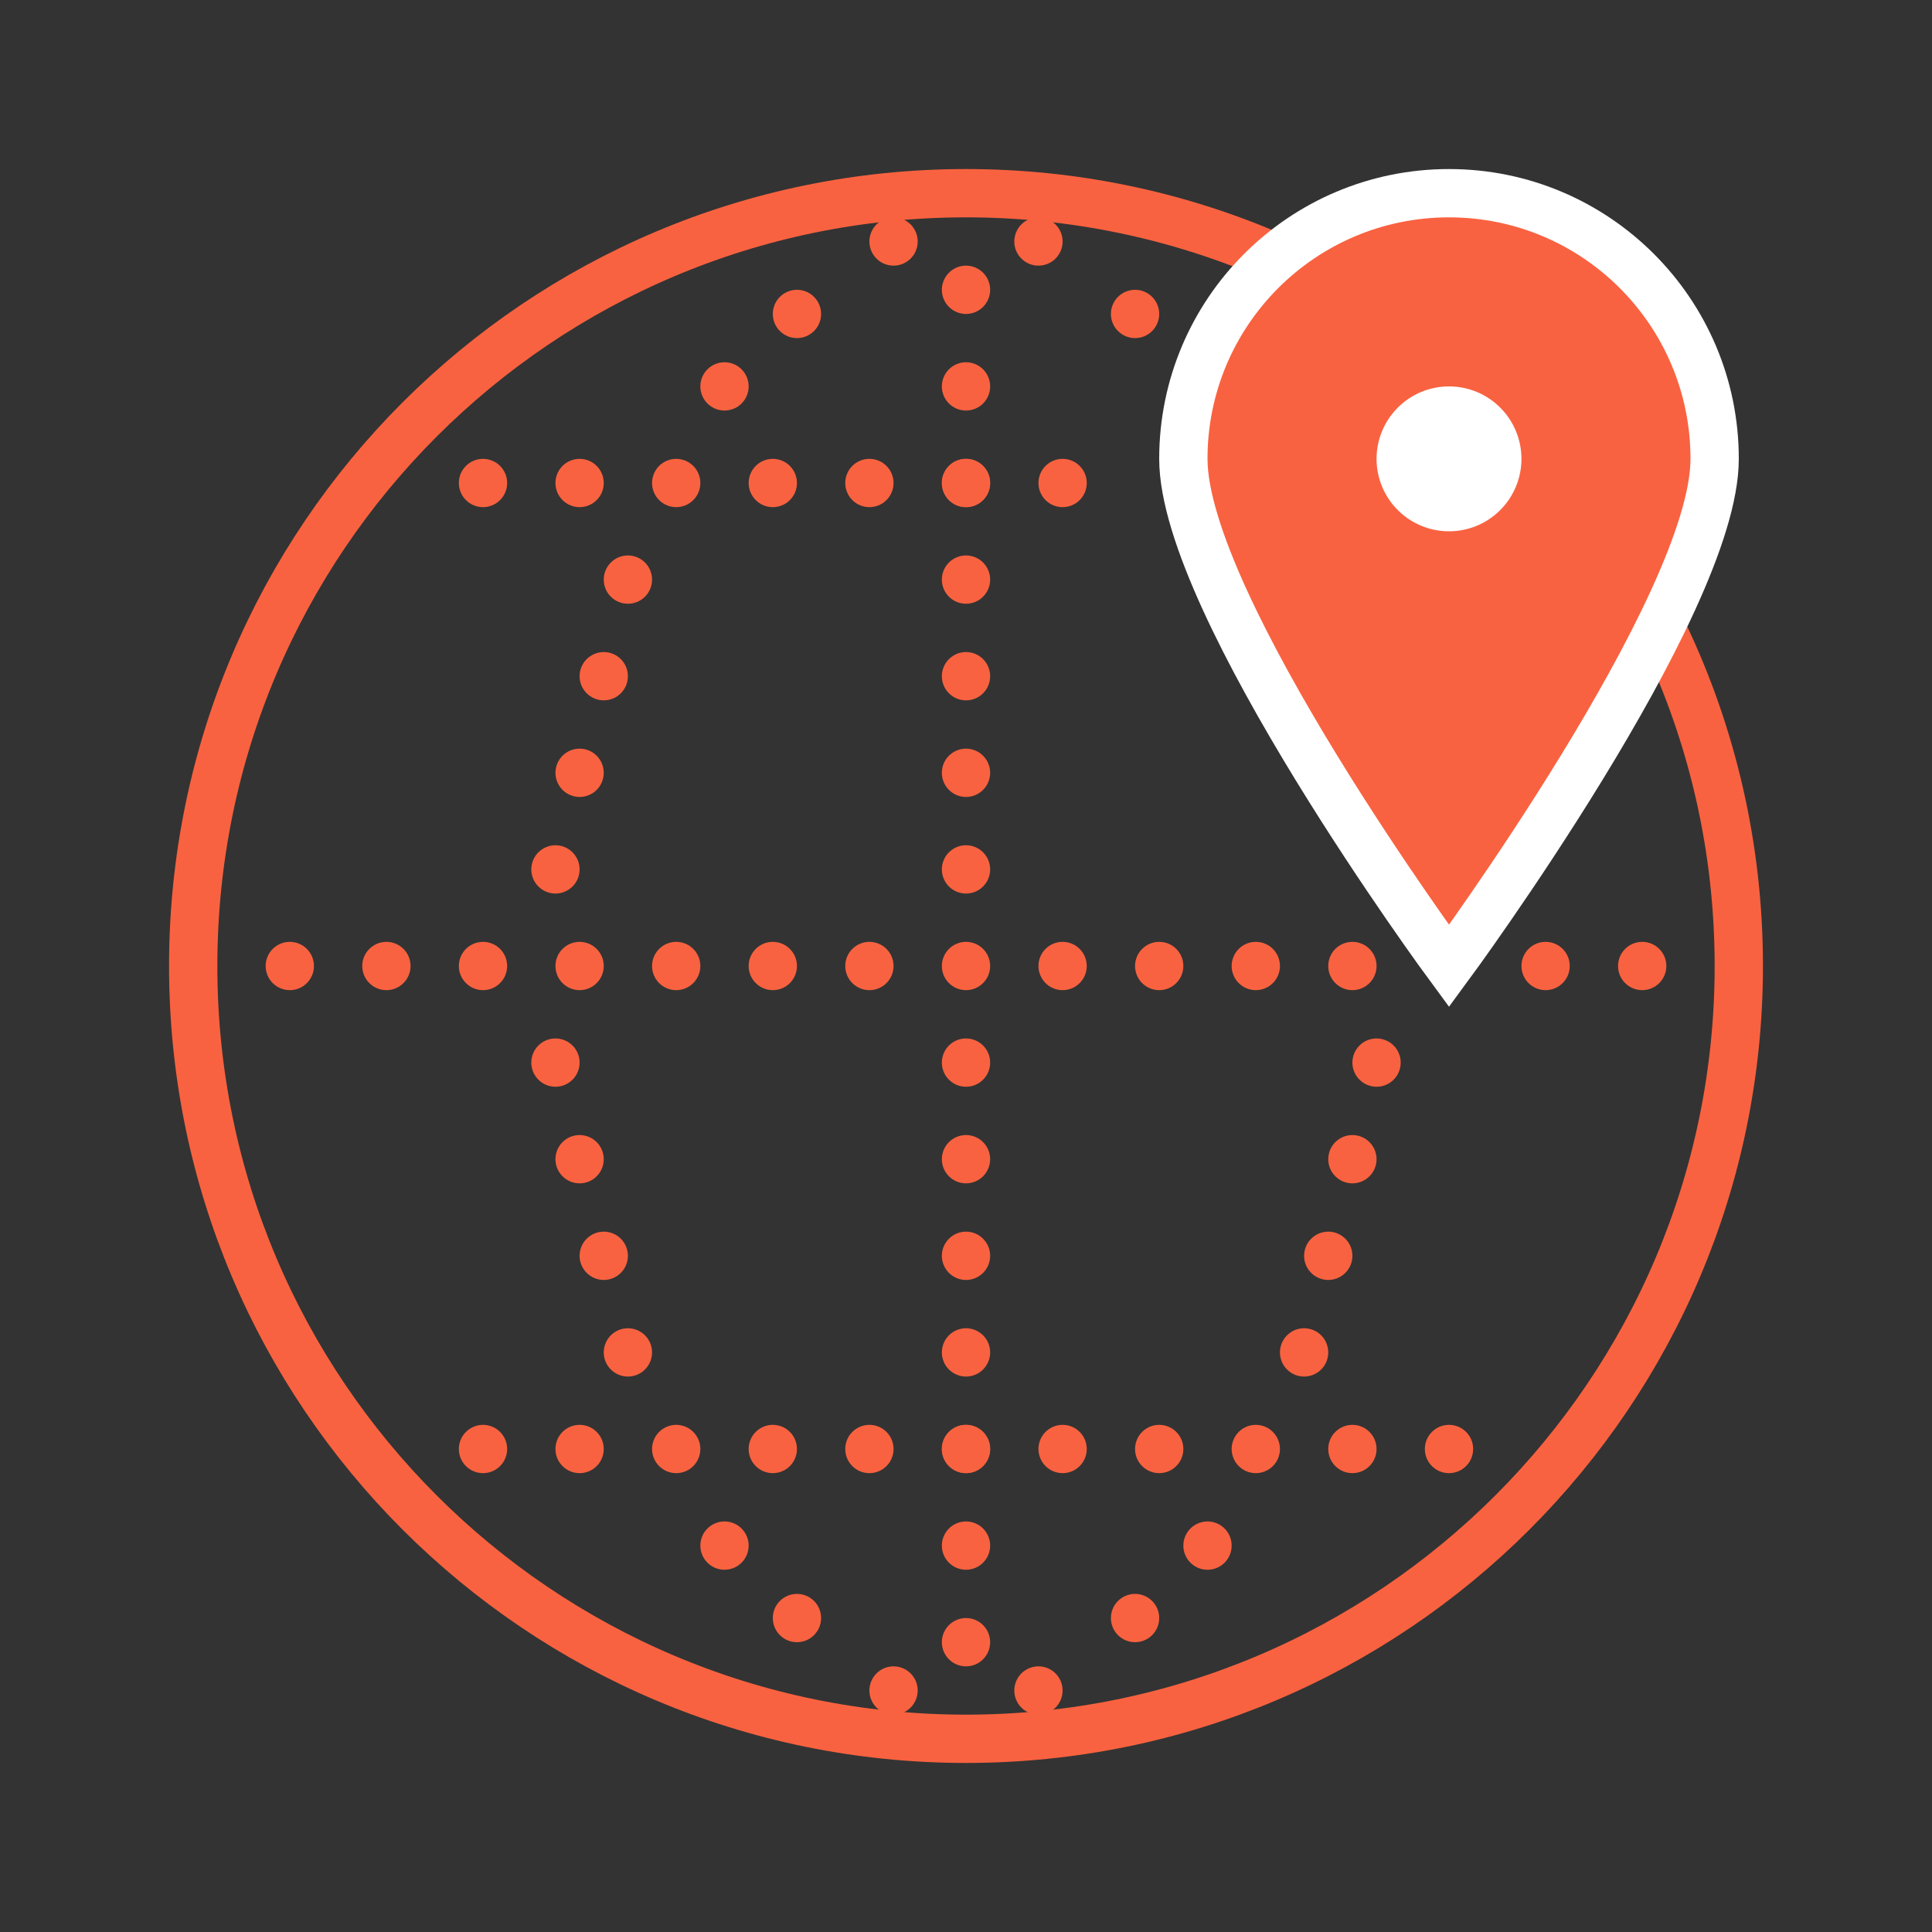
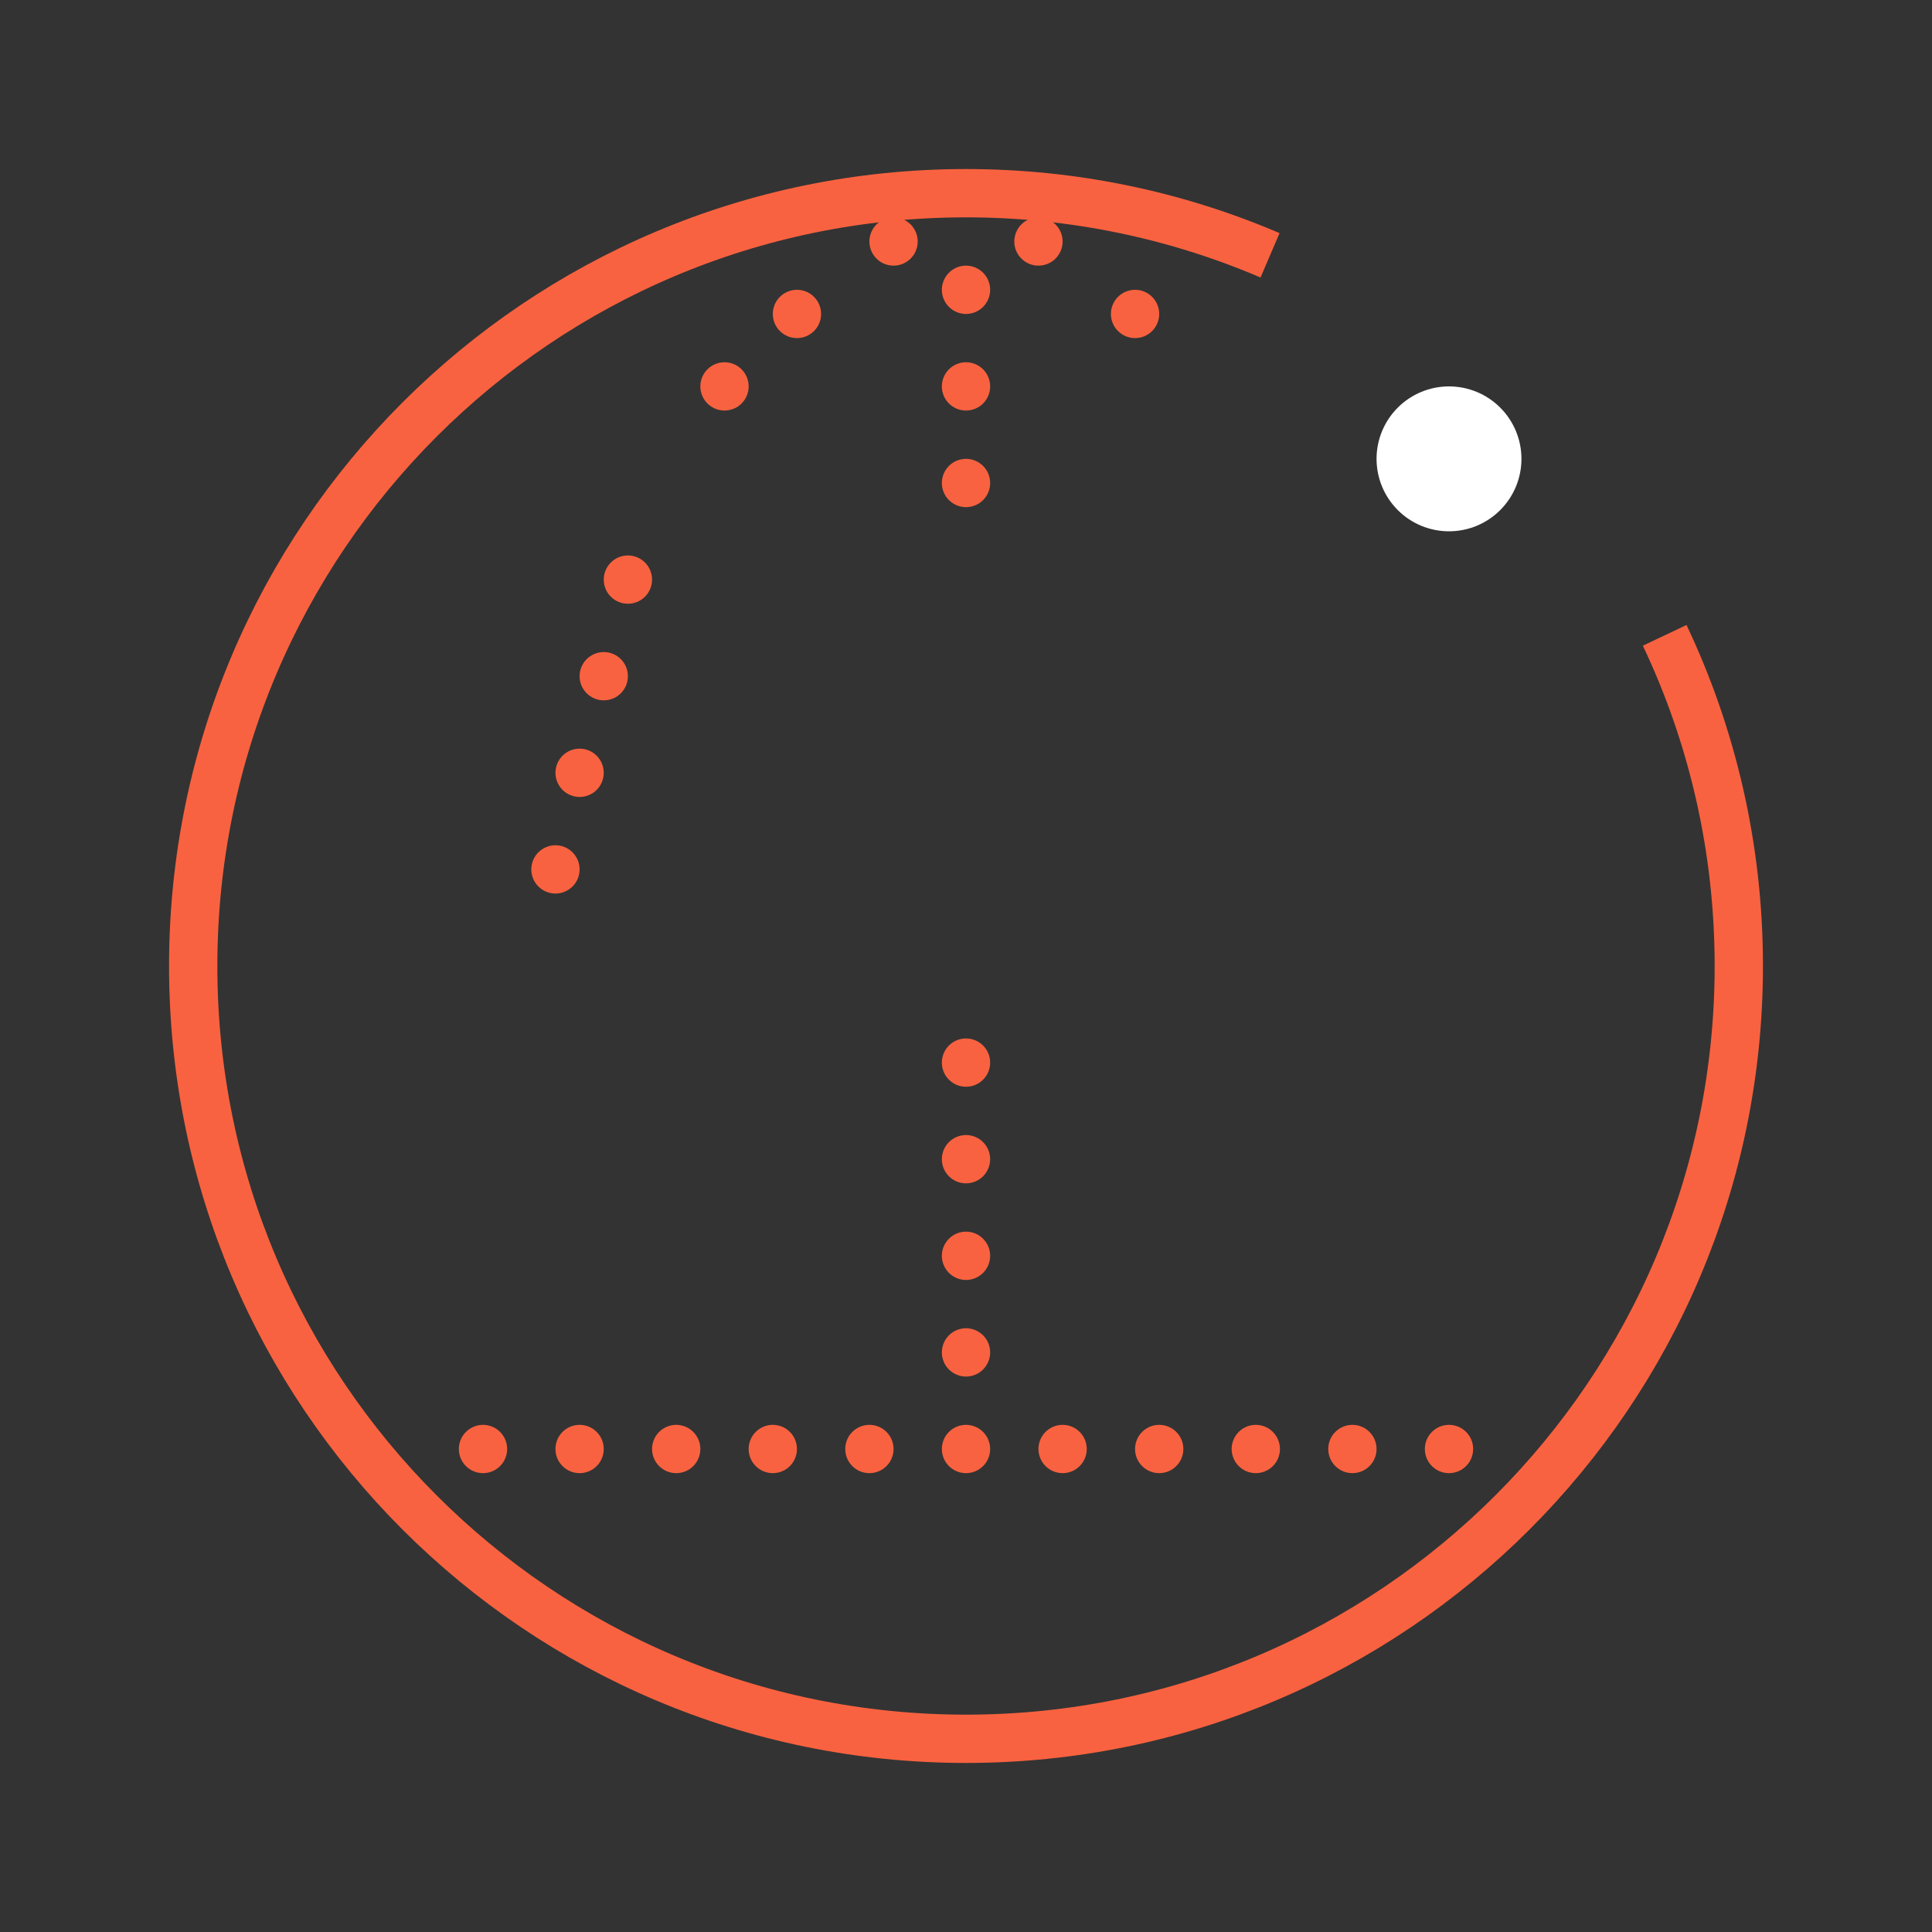
<svg xmlns="http://www.w3.org/2000/svg" width="80" height="80" viewBox="0 0 80 80" fill="none">
  <rect x="0" y="0" width="80" height="80" fill="#333333" stroke="none" />
  <path d="M52.59 10.572C48.726 8.917 44.47 8 40 8C22.327 8 8 22.327 8 40C8 57.673 22.327 72 40 72C57.673 72 72 57.673 72 40C72 35.101 70.899 30.459 68.931 26.308" stroke="#f96240" stroke-width="2" stroke-miterlimit="10" />
-   <path d="M71 19C71 25.075 60 40 60 40C60 40 49 25.075 49 19C49 12.925 53.925 8 60 8C66.075 8 71 12.925 71 19Z" fill="white" />
-   <path d="M71 19C71 25.075 60 40 60 40C60 40 49 25.075 49 19C49 12.925 53.925 8 60 8C66.075 8 71 12.925 71 19Z" fill="#f96240" stroke="white" stroke-width="2" stroke-miterlimit="10" />
  <path d="M60 16C59.204 16 58.441 16.316 57.879 16.879C57.316 17.441 57 18.204 57 19C57 19.796 57.316 20.559 57.879 21.121C58.441 21.684 59.204 22 60 22C60.796 22 61.559 21.684 62.121 21.121C62.684 20.559 63 19.796 63 19C63 18.204 62.684 17.441 62.121 16.879C61.559 16.316 60.796 16 60 16Z" fill="white" />
-   <path d="M44 19C43.735 19 43.48 19.105 43.293 19.293C43.105 19.48 43 19.735 43 20C43 20.265 43.105 20.52 43.293 20.707C43.48 20.895 43.735 21 44 21C44.265 21 44.52 20.895 44.707 20.707C44.895 20.52 45 20.265 45 20C45 19.735 44.895 19.48 44.707 19.293C44.52 19.105 44.265 19 44 19ZM40 19C39.735 19 39.48 19.105 39.293 19.293C39.105 19.48 39 19.735 39 20C39 20.265 39.105 20.52 39.293 20.707C39.48 20.895 39.735 21 40 21C40.265 21 40.52 20.895 40.707 20.707C40.895 20.52 41 20.265 41 20C41 19.735 40.895 19.48 40.707 19.293C40.52 19.105 40.265 19 40 19ZM36 19C35.735 19 35.48 19.105 35.293 19.293C35.105 19.48 35 19.735 35 20C35 20.265 35.105 20.52 35.293 20.707C35.48 20.895 35.735 21 36 21C36.265 21 36.52 20.895 36.707 20.707C36.895 20.52 37 20.265 37 20C37 19.735 36.895 19.48 36.707 19.293C36.52 19.105 36.265 19 36 19ZM32 19C31.735 19 31.48 19.105 31.293 19.293C31.105 19.48 31 19.735 31 20C31 20.265 31.105 20.52 31.293 20.707C31.48 20.895 31.735 21 32 21C32.265 21 32.52 20.895 32.707 20.707C32.895 20.52 33 20.265 33 20C33 19.735 32.895 19.48 32.707 19.293C32.52 19.105 32.265 19 32 19ZM28 19C27.735 19 27.48 19.105 27.293 19.293C27.105 19.48 27 19.735 27 20C27 20.265 27.105 20.52 27.293 20.707C27.48 20.895 27.735 21 28 21C28.265 21 28.52 20.895 28.707 20.707C28.895 20.52 29 20.265 29 20C29 19.735 28.895 19.48 28.707 19.293C28.52 19.105 28.265 19 28 19ZM24 19C23.735 19 23.48 19.105 23.293 19.293C23.105 19.48 23 19.735 23 20C23 20.265 23.105 20.52 23.293 20.707C23.48 20.895 23.735 21 24 21C24.265 21 24.52 20.895 24.707 20.707C24.895 20.52 25 20.265 25 20C25 19.735 24.895 19.48 24.707 19.293C24.52 19.105 24.265 19 24 19ZM20 19C19.735 19 19.48 19.105 19.293 19.293C19.105 19.48 19 19.735 19 20C19 20.265 19.105 20.52 19.293 20.707C19.48 20.895 19.735 21 20 21C20.265 21 20.52 20.895 20.707 20.707C20.895 20.52 21 20.265 21 20C21 19.735 20.895 19.48 20.707 19.293C20.52 19.105 20.265 19 20 19ZM40 27C39.735 27 39.48 27.105 39.293 27.293C39.105 27.48 39 27.735 39 28C39 28.265 39.105 28.52 39.293 28.707C39.48 28.895 39.735 29 40 29C40.265 29 40.52 28.895 40.707 28.707C40.895 28.52 41 28.265 41 28C41 27.735 40.895 27.48 40.707 27.293C40.52 27.105 40.265 27 40 27ZM40 31C39.735 31 39.48 31.105 39.293 31.293C39.105 31.48 39 31.735 39 32C39 32.265 39.105 32.52 39.293 32.707C39.48 32.895 39.735 33 40 33C40.265 33 40.52 32.895 40.707 32.707C40.895 32.52 41 32.265 41 32C41 31.735 40.895 31.48 40.707 31.293C40.52 31.105 40.265 31 40 31ZM40 35C39.735 35 39.48 35.105 39.293 35.293C39.105 35.48 39 35.735 39 36C39 36.265 39.105 36.52 39.293 36.707C39.48 36.895 39.735 37 40 37C40.265 37 40.52 36.895 40.707 36.707C40.895 36.52 41 36.265 41 36C41 35.735 40.895 35.48 40.707 35.293C40.52 35.105 40.265 35 40 35ZM40 23C39.735 23 39.48 23.105 39.293 23.293C39.105 23.48 39 23.735 39 24C39 24.265 39.105 24.52 39.293 24.707C39.48 24.895 39.735 25 40 25C40.265 25 40.52 24.895 40.707 24.707C40.895 24.52 41 24.265 41 24C41 23.735 40.895 23.48 40.707 23.293C40.52 23.105 40.265 23 40 23Z" fill="#f96240" />
  <path d="M40 19C39.735 19 39.48 19.105 39.293 19.293C39.105 19.48 39 19.735 39 20C39 20.265 39.105 20.52 39.293 20.707C39.48 20.895 39.735 21 40 21C40.265 21 40.52 20.895 40.707 20.707C40.895 20.52 41 20.265 41 20C41 19.735 40.895 19.48 40.707 19.293C40.52 19.105 40.265 19 40 19ZM40 15C39.735 15 39.48 15.105 39.293 15.293C39.105 15.48 39 15.735 39 16C39 16.265 39.105 16.52 39.293 16.707C39.48 16.895 39.735 17 40 17C40.265 17 40.52 16.895 40.707 16.707C40.895 16.52 41 16.265 41 16C41 15.735 40.895 15.48 40.707 15.293C40.52 15.105 40.265 15 40 15ZM40 11C39.735 11 39.48 11.105 39.293 11.293C39.105 11.48 39 11.735 39 12C39 12.265 39.105 12.52 39.293 12.707C39.48 12.895 39.735 13 40 13C40.265 13 40.52 12.895 40.707 12.707C40.895 12.52 41 12.265 41 12C41 11.735 40.895 11.48 40.707 11.293C40.52 11.105 40.265 11 40 11ZM24 31C23.735 31 23.48 31.105 23.293 31.293C23.105 31.48 23 31.735 23 32C23 32.265 23.105 32.52 23.293 32.707C23.48 32.895 23.735 33 24 33C24.265 33 24.52 32.895 24.707 32.707C24.895 32.52 25 32.265 25 32C25 31.735 24.895 31.48 24.707 31.293C24.52 31.105 24.265 31 24 31ZM23 35C22.735 35 22.48 35.105 22.293 35.293C22.105 35.48 22 35.735 22 36C22 36.265 22.105 36.52 22.293 36.707C22.48 36.895 22.735 37 23 37C23.265 37 23.52 36.895 23.707 36.707C23.895 36.52 24 36.265 24 36C24 35.735 23.895 35.48 23.707 35.293C23.52 35.105 23.265 35 23 35ZM47 12C46.735 12 46.48 12.105 46.293 12.293C46.105 12.48 46 12.735 46 13C46 13.265 46.105 13.52 46.293 13.707C46.48 13.895 46.735 14 47 14C47.265 14 47.52 13.895 47.707 13.707C47.895 13.52 48 13.265 48 13C48 12.735 47.895 12.48 47.707 12.293C47.52 12.105 47.265 12 47 12ZM25 27C24.735 27 24.48 27.105 24.293 27.293C24.105 27.48 24 27.735 24 28C24 28.265 24.105 28.52 24.293 28.707C24.48 28.895 24.735 29 25 29C25.265 29 25.52 28.895 25.707 28.707C25.895 28.52 26 28.265 26 28C26 27.735 25.895 27.48 25.707 27.293C25.52 27.105 25.265 27 25 27ZM26 23C25.735 23 25.48 23.105 25.293 23.293C25.105 23.48 25 23.735 25 24C25 24.265 25.105 24.52 25.293 24.707C25.48 24.895 25.735 25 26 25C26.265 25 26.52 24.895 26.707 24.707C26.895 24.52 27 24.265 27 24C27 23.735 26.895 23.48 26.707 23.293C26.52 23.105 26.265 23 26 23ZM30 15C29.735 15 29.48 15.105 29.293 15.293C29.105 15.48 29 15.735 29 16C29 16.265 29.105 16.52 29.293 16.707C29.48 16.895 29.735 17 30 17C30.265 17 30.52 16.895 30.707 16.707C30.895 16.52 31 16.265 31 16C31 15.735 30.895 15.48 30.707 15.293C30.52 15.105 30.265 15 30 15ZM33 12C32.735 12 32.48 12.105 32.293 12.293C32.105 12.48 32 12.735 32 13C32 13.265 32.105 13.52 32.293 13.707C32.48 13.895 32.735 14 33 14C33.265 14 33.52 13.895 33.707 13.707C33.895 13.52 34 13.265 34 13C34 12.735 33.895 12.48 33.707 12.293C33.52 12.105 33.265 12 33 12ZM37 9C36.735 9 36.48 9.105 36.293 9.293C36.105 9.48 36 9.735 36 10C36 10.265 36.105 10.52 36.293 10.707C36.48 10.895 36.735 11 37 11C37.265 11 37.52 10.895 37.707 10.707C37.895 10.52 38 10.265 38 10C38 9.735 37.895 9.48 37.707 9.293C37.52 9.105 37.265 9 37 9ZM43 9C42.735 9 42.48 9.105 42.293 9.293C42.105 9.48 42 9.735 42 10C42 10.265 42.105 10.52 42.293 10.707C42.48 10.895 42.735 11 43 11C43.265 11 43.52 10.895 43.707 10.707C43.895 10.52 44 10.265 44 10C44 9.735 43.895 9.48 43.707 9.293C43.52 9.105 43.265 9 43 9ZM32 59C31.735 59 31.48 59.105 31.293 59.293C31.105 59.48 31 59.735 31 60C31 60.265 31.105 60.52 31.293 60.707C31.48 60.895 31.735 61 32 61C32.265 61 32.52 60.895 32.707 60.707C32.895 60.52 33 60.265 33 60C33 59.735 32.895 59.48 32.707 59.293C32.52 59.105 32.265 59 32 59ZM36 59C35.735 59 35.48 59.105 35.293 59.293C35.105 59.48 35 59.735 35 60C35 60.265 35.105 60.52 35.293 60.707C35.48 60.895 35.735 61 36 61C36.265 61 36.52 60.895 36.707 60.707C36.895 60.52 37 60.265 37 60C37 59.735 36.895 59.48 36.707 59.293C36.52 59.105 36.265 59 36 59ZM40 59C39.735 59 39.48 59.105 39.293 59.293C39.105 59.48 39 59.735 39 60C39 60.265 39.105 60.52 39.293 60.707C39.48 60.895 39.735 61 40 61C40.265 61 40.52 60.895 40.707 60.707C40.895 60.52 41 60.265 41 60C41 59.735 40.895 59.48 40.707 59.293C40.52 59.105 40.265 59 40 59ZM44 59C43.735 59 43.48 59.105 43.293 59.293C43.105 59.48 43 59.735 43 60C43 60.265 43.105 60.52 43.293 60.707C43.48 60.895 43.735 61 44 61C44.265 61 44.52 60.895 44.707 60.707C44.895 60.52 45 60.265 45 60C45 59.735 44.895 59.48 44.707 59.293C44.52 59.105 44.265 59 44 59ZM48 59C47.735 59 47.48 59.105 47.293 59.293C47.105 59.48 47 59.735 47 60C47 60.265 47.105 60.52 47.293 60.707C47.48 60.895 47.735 61 48 61C48.265 61 48.52 60.895 48.707 60.707C48.895 60.52 49 60.265 49 60C49 59.735 48.895 59.48 48.707 59.293C48.52 59.105 48.265 59 48 59ZM52 59C51.735 59 51.48 59.105 51.293 59.293C51.105 59.48 51 59.735 51 60C51 60.265 51.105 60.52 51.293 60.707C51.48 60.895 51.735 61 52 61C52.265 61 52.52 60.895 52.707 60.707C52.895 60.52 53 60.265 53 60C53 59.735 52.895 59.48 52.707 59.293C52.52 59.105 52.265 59 52 59ZM56 59C55.735 59 55.48 59.105 55.293 59.293C55.105 59.48 55 59.735 55 60C55 60.265 55.105 60.52 55.293 60.707C55.48 60.895 55.735 61 56 61C56.265 61 56.52 60.895 56.707 60.707C56.895 60.52 57 60.265 57 60C57 59.735 56.895 59.48 56.707 59.293C56.52 59.105 56.265 59 56 59ZM60 59C59.735 59 59.48 59.105 59.293 59.293C59.105 59.48 59 59.735 59 60C59 60.265 59.105 60.52 59.293 60.707C59.48 60.895 59.735 61 60 61C60.265 61 60.52 60.895 60.707 60.707C60.895 60.52 61 60.265 61 60C61 59.735 60.895 59.48 60.707 59.293C60.52 59.105 60.265 59 60 59ZM20 59C19.735 59 19.48 59.105 19.293 59.293C19.105 59.48 19 59.735 19 60C19 60.265 19.105 60.52 19.293 60.707C19.48 60.895 19.735 61 20 61C20.265 61 20.52 60.895 20.707 60.707C20.895 60.52 21 60.265 21 60C21 59.735 20.895 59.48 20.707 59.293C20.52 59.105 20.265 59 20 59ZM24 59C23.735 59 23.48 59.105 23.293 59.293C23.105 59.48 23 59.735 23 60C23 60.265 23.105 60.52 23.293 60.707C23.48 60.895 23.735 61 24 61C24.265 61 24.52 60.895 24.707 60.707C24.895 60.52 25 60.265 25 60C25 59.735 24.895 59.48 24.707 59.293C24.52 59.105 24.265 59 24 59ZM28 59C27.735 59 27.48 59.105 27.293 59.293C27.105 59.48 27 59.735 27 60C27 60.265 27.105 60.52 27.293 60.707C27.48 60.895 27.735 61 28 61C28.265 61 28.52 60.895 28.707 60.707C28.895 60.52 29 60.265 29 60C29 59.735 28.895 59.48 28.707 59.293C28.52 59.105 28.265 59 28 59ZM40 51C39.735 51 39.48 51.105 39.293 51.293C39.105 51.48 39 51.735 39 52C39 52.265 39.105 52.52 39.293 52.707C39.48 52.895 39.735 53 40 53C40.265 53 40.52 52.895 40.707 52.707C40.895 52.52 41 52.265 41 52C41 51.735 40.895 51.48 40.707 51.293C40.52 51.105 40.265 51 40 51ZM40 47C39.735 47 39.48 47.105 39.293 47.293C39.105 47.48 39 47.735 39 48C39 48.265 39.105 48.52 39.293 48.707C39.48 48.895 39.735 49 40 49C40.265 49 40.52 48.895 40.707 48.707C40.895 48.52 41 48.265 41 48C41 47.735 40.895 47.48 40.707 47.293C40.52 47.105 40.265 47 40 47ZM40 43C39.735 43 39.48 43.105 39.293 43.293C39.105 43.48 39 43.735 39 44C39 44.265 39.105 44.52 39.293 44.707C39.48 44.895 39.735 45 40 45C40.265 45 40.52 44.895 40.707 44.707C40.895 44.52 41 44.265 41 44C41 43.735 40.895 43.48 40.707 43.293C40.52 43.105 40.265 43 40 43ZM40 55C39.735 55 39.48 55.105 39.293 55.293C39.105 55.48 39 55.735 39 56C39 56.265 39.105 56.52 39.293 56.707C39.48 56.895 39.735 57 40 57C40.265 57 40.52 56.895 40.707 56.707C40.895 56.52 41 56.265 41 56C41 55.735 40.895 55.48 40.707 55.293C40.52 55.105 40.265 55 40 55Z" fill="#f96240" />
-   <path d="M40 59C39.735 59 39.48 59.105 39.293 59.293C39.105 59.48 39 59.735 39 60C39 60.265 39.105 60.52 39.293 60.707C39.48 60.895 39.735 61 40 61C40.265 61 40.52 60.895 40.707 60.707C40.895 60.52 41 60.265 41 60C41 59.735 40.895 59.48 40.707 59.293C40.52 59.105 40.265 59 40 59ZM40 63C39.735 63 39.48 63.105 39.293 63.293C39.105 63.48 39 63.735 39 64C39 64.265 39.105 64.52 39.293 64.707C39.48 64.895 39.735 65 40 65C40.265 65 40.52 64.895 40.707 64.707C40.895 64.52 41 64.265 41 64C41 63.735 40.895 63.48 40.707 63.293C40.52 63.105 40.265 63 40 63ZM40 67C39.735 67 39.48 67.105 39.293 67.293C39.105 67.48 39 67.735 39 68C39 68.265 39.105 68.52 39.293 68.707C39.48 68.895 39.735 69 40 69C40.265 69 40.52 68.895 40.707 68.707C40.895 68.52 41 68.265 41 68C41 67.735 40.895 67.48 40.707 67.293C40.52 67.105 40.265 67 40 67ZM25 51C24.735 51 24.48 51.105 24.293 51.293C24.105 51.48 24 51.735 24 52C24 52.265 24.105 52.52 24.293 52.707C24.48 52.895 24.735 53 25 53C25.265 53 25.52 52.895 25.707 52.707C25.895 52.52 26 52.265 26 52C26 51.735 25.895 51.48 25.707 51.293C25.52 51.105 25.265 51 25 51ZM24 47C23.735 47 23.48 47.105 23.293 47.293C23.105 47.48 23 47.735 23 48C23 48.265 23.105 48.52 23.293 48.707C23.48 48.895 23.735 49 24 49C24.265 49 24.52 48.895 24.707 48.707C24.895 48.52 25 48.265 25 48C25 47.735 24.895 47.48 24.707 47.293C24.52 47.105 24.265 47 24 47ZM23 43C22.735 43 22.48 43.105 22.293 43.293C22.105 43.48 22 43.735 22 44C22 44.265 22.105 44.52 22.293 44.707C22.48 44.895 22.735 45 23 45C23.265 45 23.52 44.895 23.707 44.707C23.895 44.52 24 44.265 24 44C24 43.735 23.895 43.48 23.707 43.293C23.52 43.105 23.265 43 23 43ZM56 47C55.735 47 55.48 47.105 55.293 47.293C55.105 47.48 55 47.735 55 48C55 48.265 55.105 48.52 55.293 48.707C55.48 48.895 55.735 49 56 49C56.265 49 56.52 48.895 56.707 48.707C56.895 48.52 57 48.265 57 48C57 47.735 56.895 47.48 56.707 47.293C56.52 47.105 56.265 47 56 47ZM57 43C56.735 43 56.48 43.105 56.293 43.293C56.105 43.48 56 43.735 56 44C56 44.265 56.105 44.52 56.293 44.707C56.48 44.895 56.735 45 57 45C57.265 45 57.52 44.895 57.707 44.707C57.895 44.52 58 44.265 58 44C58 43.735 57.895 43.48 57.707 43.293C57.52 43.105 57.265 43 57 43ZM26 55C25.735 55 25.48 55.105 25.293 55.293C25.105 55.48 25 55.735 25 56C25 56.265 25.105 56.52 25.293 56.707C25.48 56.895 25.735 57 26 57C26.265 57 26.52 56.895 26.707 56.707C26.895 56.52 27 56.265 27 56C27 55.735 26.895 55.48 26.707 55.293C26.52 55.105 26.265 55 26 55ZM30 63C29.735 63 29.48 63.105 29.293 63.293C29.105 63.48 29 63.735 29 64C29 64.265 29.105 64.52 29.293 64.707C29.48 64.895 29.735 65 30 65C30.265 65 30.52 64.895 30.707 64.707C30.895 64.52 31 64.265 31 64C31 63.735 30.895 63.48 30.707 63.293C30.52 63.105 30.265 63 30 63ZM33 66C32.735 66 32.48 66.105 32.293 66.293C32.105 66.48 32 66.735 32 67C32 67.265 32.105 67.52 32.293 67.707C32.48 67.895 32.735 68 33 68C33.265 68 33.52 67.895 33.707 67.707C33.895 67.52 34 67.265 34 67C34 66.735 33.895 66.48 33.707 66.293C33.52 66.105 33.265 66 33 66ZM55 51C54.735 51 54.48 51.105 54.293 51.293C54.105 51.48 54 51.735 54 52C54 52.265 54.105 52.52 54.293 52.707C54.48 52.895 54.735 53 55 53C55.265 53 55.52 52.895 55.707 52.707C55.895 52.52 56 52.265 56 52C56 51.735 55.895 51.48 55.707 51.293C55.52 51.105 55.265 51 55 51ZM54 55C53.735 55 53.48 55.105 53.293 55.293C53.105 55.48 53 55.735 53 56C53 56.265 53.105 56.52 53.293 56.707C53.48 56.895 53.735 57 54 57C54.265 57 54.52 56.895 54.707 56.707C54.895 56.52 55 56.265 55 56C55 55.735 54.895 55.48 54.707 55.293C54.52 55.105 54.265 55 54 55ZM50 63C49.735 63 49.48 63.105 49.293 63.293C49.105 63.48 49 63.735 49 64C49 64.265 49.105 64.52 49.293 64.707C49.48 64.895 49.735 65 50 65C50.265 65 50.52 64.895 50.707 64.707C50.895 64.52 51 64.265 51 64C51 63.735 50.895 63.48 50.707 63.293C50.52 63.105 50.265 63 50 63ZM47 66C46.735 66 46.48 66.105 46.293 66.293C46.105 66.48 46 66.735 46 67C46 67.265 46.105 67.52 46.293 67.707C46.48 67.895 46.735 68 47 68C47.265 68 47.52 67.895 47.707 67.707C47.895 67.52 48 67.265 48 67C48 66.735 47.895 66.48 47.707 66.293C47.52 66.105 47.265 66 47 66ZM43 69C42.735 69 42.48 69.105 42.293 69.293C42.105 69.48 42 69.735 42 70C42 70.265 42.105 70.52 42.293 70.707C42.48 70.895 42.735 71 43 71C43.265 71 43.52 70.895 43.707 70.707C43.895 70.52 44 70.265 44 70C44 69.735 43.895 69.48 43.707 69.293C43.52 69.105 43.265 69 43 69ZM37 69C36.735 69 36.48 69.105 36.293 69.293C36.105 69.48 36 69.735 36 70C36 70.265 36.105 70.52 36.293 70.707C36.48 70.895 36.735 71 37 71C37.265 71 37.52 70.895 37.707 70.707C37.895 70.52 38 70.265 38 70C38 69.735 37.895 69.48 37.707 69.293C37.52 69.105 37.265 69 37 69ZM36 39C35.735 39 35.48 39.105 35.293 39.293C35.105 39.48 35 39.735 35 40C35 40.265 35.105 40.52 35.293 40.707C35.48 40.895 35.735 41 36 41C36.265 41 36.52 40.895 36.707 40.707C36.895 40.52 37 40.265 37 40C37 39.735 36.895 39.48 36.707 39.293C36.52 39.105 36.265 39 36 39ZM40 39C39.735 39 39.48 39.105 39.293 39.293C39.105 39.48 39 39.735 39 40C39 40.265 39.105 40.52 39.293 40.707C39.48 40.895 39.735 41 40 41C40.265 41 40.52 40.895 40.707 40.707C40.895 40.52 41 40.265 41 40C41 39.735 40.895 39.48 40.707 39.293C40.52 39.105 40.265 39 40 39ZM44 39C43.735 39 43.48 39.105 43.293 39.293C43.105 39.48 43 39.735 43 40C43 40.265 43.105 40.52 43.293 40.707C43.48 40.895 43.735 41 44 41C44.265 41 44.52 40.895 44.707 40.707C44.895 40.52 45 40.265 45 40C45 39.735 44.895 39.48 44.707 39.293C44.52 39.105 44.265 39 44 39ZM48 39C47.735 39 47.48 39.105 47.293 39.293C47.105 39.48 47 39.735 47 40C47 40.265 47.105 40.52 47.293 40.707C47.48 40.895 47.735 41 48 41C48.265 41 48.52 40.895 48.707 40.707C48.895 40.52 49 40.265 49 40C49 39.735 48.895 39.48 48.707 39.293C48.52 39.105 48.265 39 48 39ZM52 39C51.735 39 51.48 39.105 51.293 39.293C51.105 39.48 51 39.735 51 40C51 40.265 51.105 40.52 51.293 40.707C51.48 40.895 51.735 41 52 41C52.265 41 52.52 40.895 52.707 40.707C52.895 40.52 53 40.265 53 40C53 39.735 52.895 39.48 52.707 39.293C52.52 39.105 52.265 39 52 39ZM56 39C55.735 39 55.48 39.105 55.293 39.293C55.105 39.48 55 39.735 55 40C55 40.265 55.105 40.52 55.293 40.707C55.48 40.895 55.735 41 56 41C56.265 41 56.52 40.895 56.707 40.707C56.895 40.52 57 40.265 57 40C57 39.735 56.895 39.48 56.707 39.293C56.52 39.105 56.265 39 56 39ZM16 39C15.735 39 15.48 39.105 15.293 39.293C15.105 39.48 15 39.735 15 40C15 40.265 15.105 40.52 15.293 40.707C15.48 40.895 15.735 41 16 41C16.265 41 16.52 40.895 16.707 40.707C16.895 40.52 17 40.265 17 40C17 39.735 16.895 39.48 16.707 39.293C16.52 39.105 16.265 39 16 39ZM20 39C19.735 39 19.48 39.105 19.293 39.293C19.105 39.48 19 39.735 19 40C19 40.265 19.105 40.52 19.293 40.707C19.48 40.895 19.735 41 20 41C20.265 41 20.52 40.895 20.707 40.707C20.895 40.52 21 40.265 21 40C21 39.735 20.895 39.48 20.707 39.293C20.52 39.105 20.265 39 20 39ZM24 39C23.735 39 23.48 39.105 23.293 39.293C23.105 39.48 23 39.735 23 40C23 40.265 23.105 40.52 23.293 40.707C23.48 40.895 23.735 41 24 41C24.265 41 24.52 40.895 24.707 40.707C24.895 40.52 25 40.265 25 40C25 39.735 24.895 39.48 24.707 39.293C24.52 39.105 24.265 39 24 39ZM28 39C27.735 39 27.48 39.105 27.293 39.293C27.105 39.48 27 39.735 27 40C27 40.265 27.105 40.52 27.293 40.707C27.48 40.895 27.735 41 28 41C28.265 41 28.52 40.895 28.707 40.707C28.895 40.52 29 40.265 29 40C29 39.735 28.895 39.48 28.707 39.293C28.52 39.105 28.265 39 28 39ZM32 39C31.735 39 31.48 39.105 31.293 39.293C31.105 39.48 31 39.735 31 40C31 40.265 31.105 40.52 31.293 40.707C31.48 40.895 31.735 41 32 41C32.265 41 32.52 40.895 32.707 40.707C32.895 40.52 33 40.265 33 40C33 39.735 32.895 39.48 32.707 39.293C32.52 39.105 32.265 39 32 39ZM64 39C63.735 39 63.48 39.105 63.293 39.293C63.105 39.48 63 39.735 63 40C63 40.265 63.105 40.52 63.293 40.707C63.48 40.895 63.735 41 64 41C64.265 41 64.52 40.895 64.707 40.707C64.895 40.52 65 40.265 65 40C65 39.735 64.895 39.48 64.707 39.293C64.52 39.105 64.265 39 64 39ZM12 39C11.735 39 11.48 39.105 11.293 39.293C11.105 39.48 11 39.735 11 40C11 40.265 11.105 40.52 11.293 40.707C11.48 40.895 11.735 41 12 41C12.265 41 12.52 40.895 12.707 40.707C12.895 40.52 13 40.265 13 40C13 39.735 12.895 39.48 12.707 39.293C12.52 39.105 12.265 39 12 39ZM68 39C67.735 39 67.48 39.105 67.293 39.293C67.105 39.48 67 39.735 67 40C67 40.265 67.105 40.52 67.293 40.707C67.48 40.895 67.735 41 68 41C68.265 41 68.52 40.895 68.707 40.707C68.895 40.52 69 40.265 69 40C69 39.735 68.895 39.48 68.707 39.293C68.52 39.105 68.265 39 68 39Z" fill="#f96240" />
</svg>